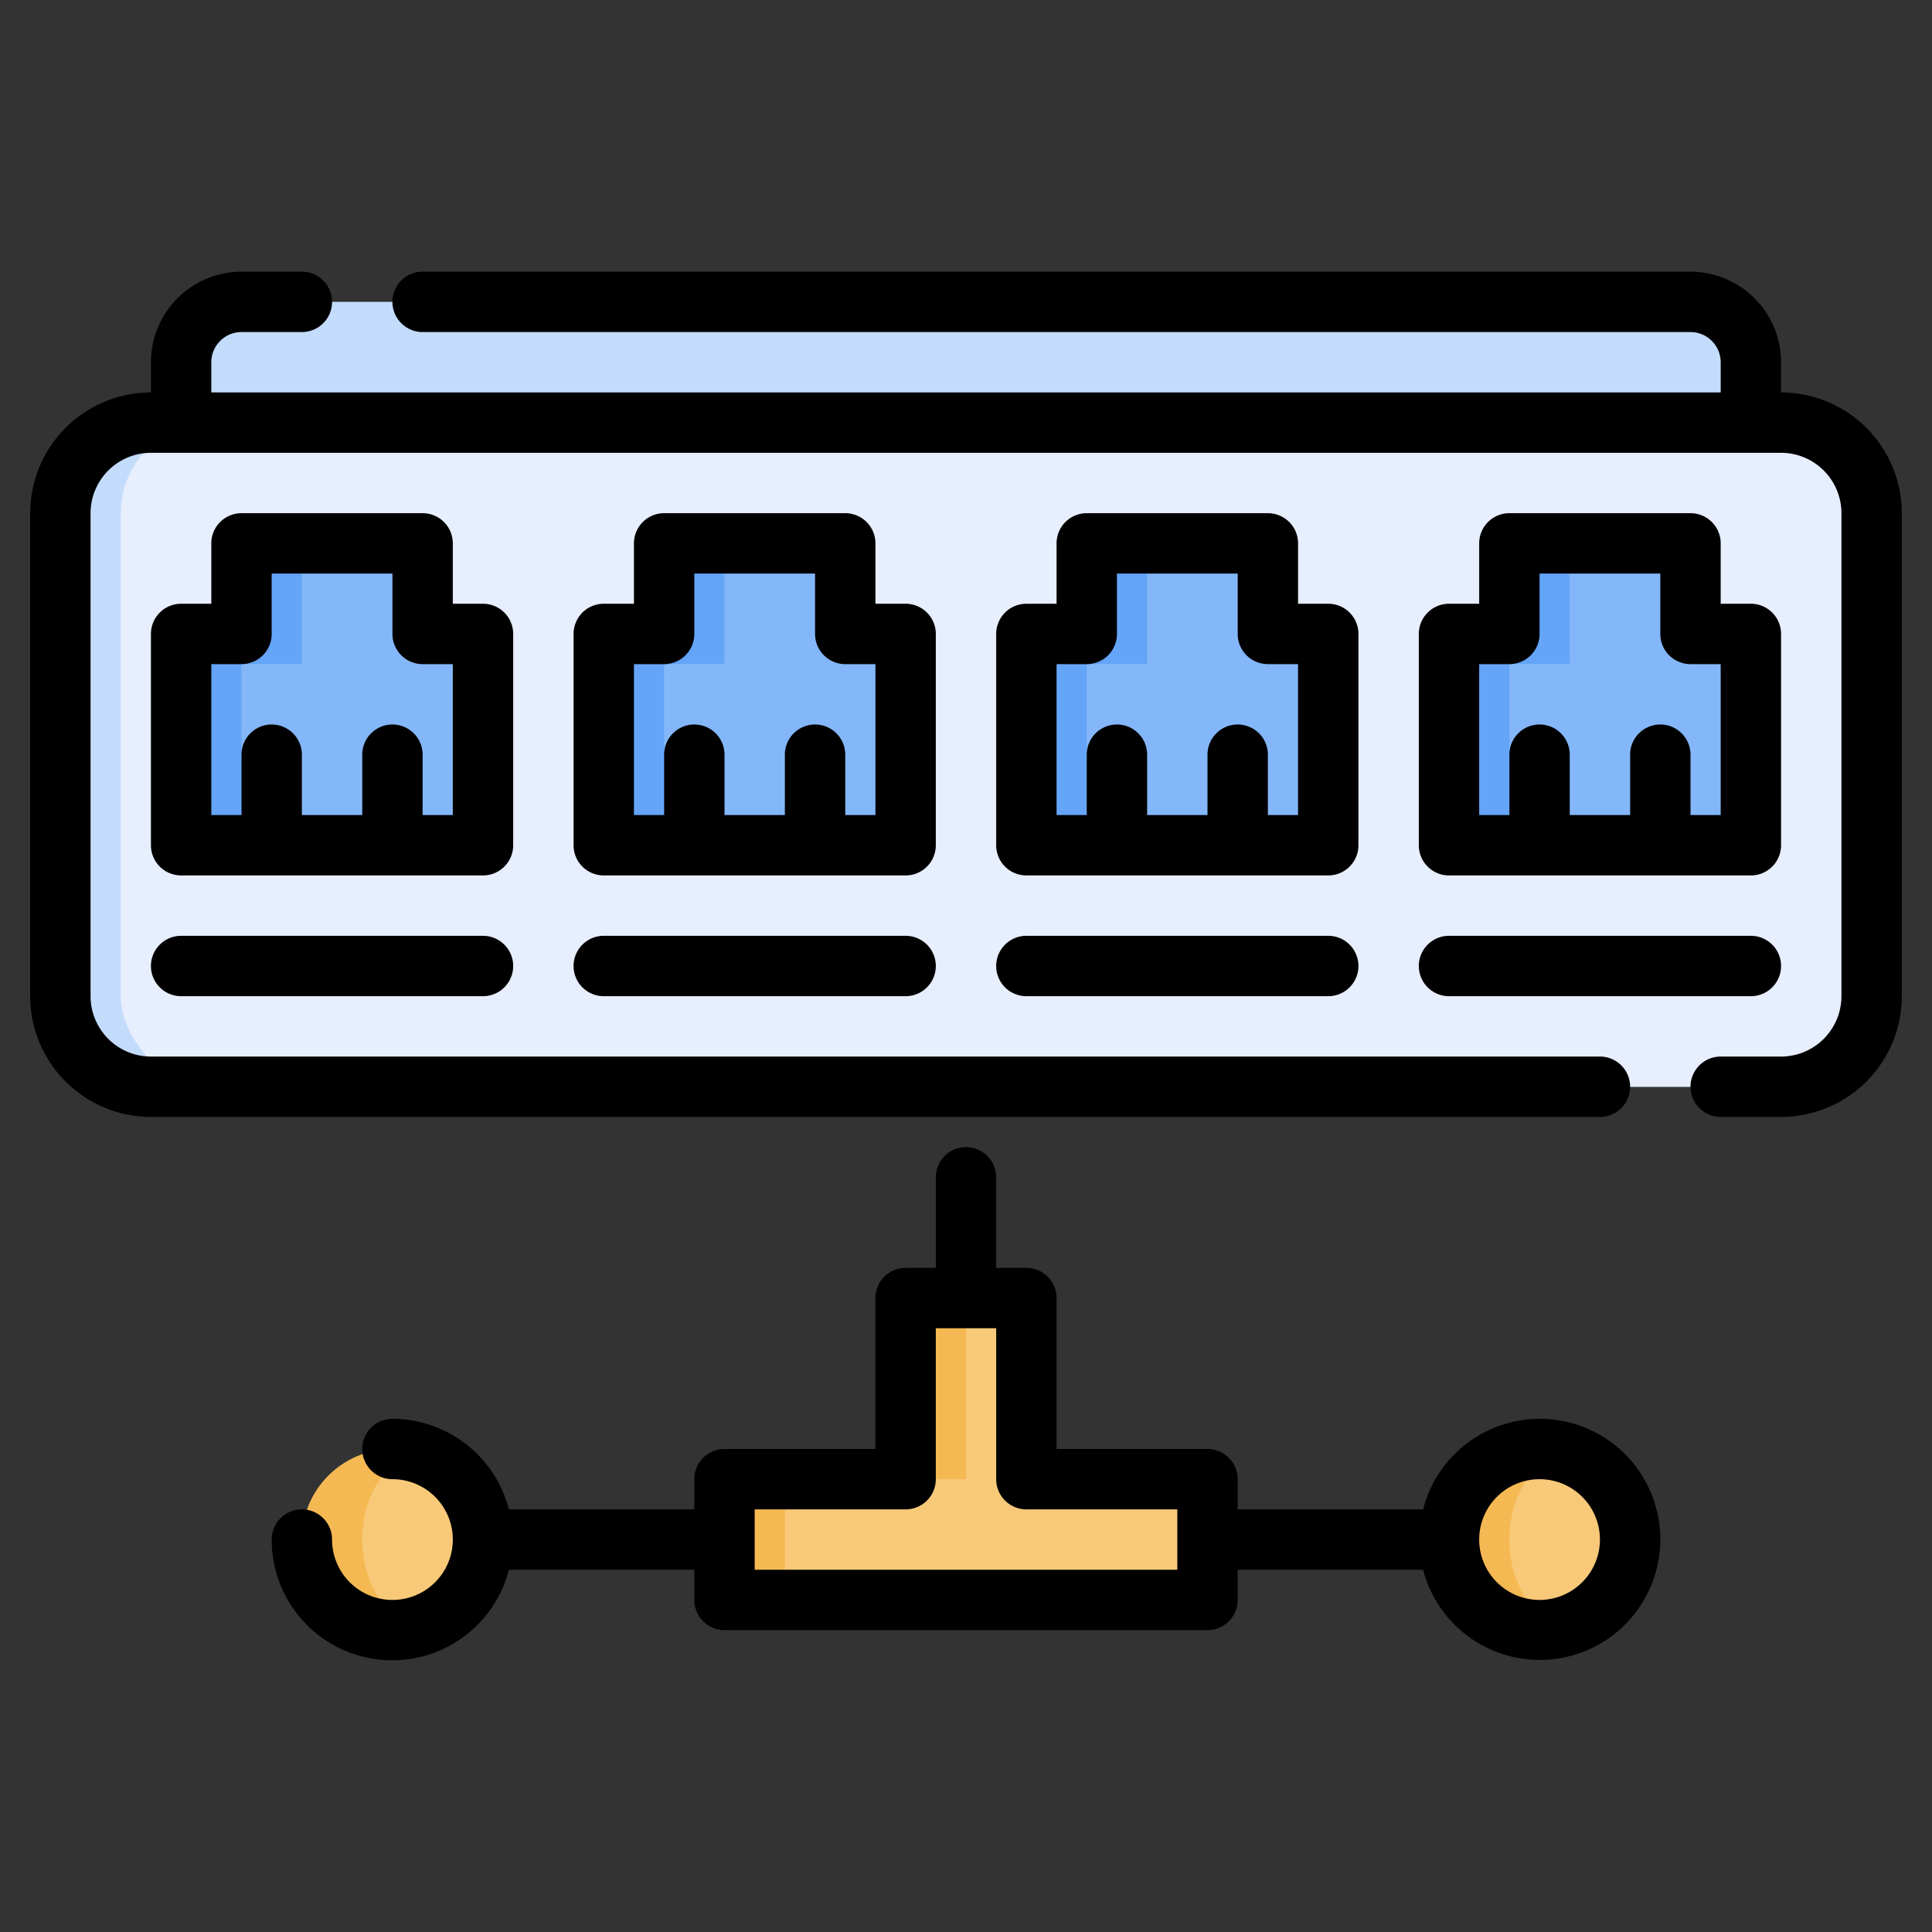
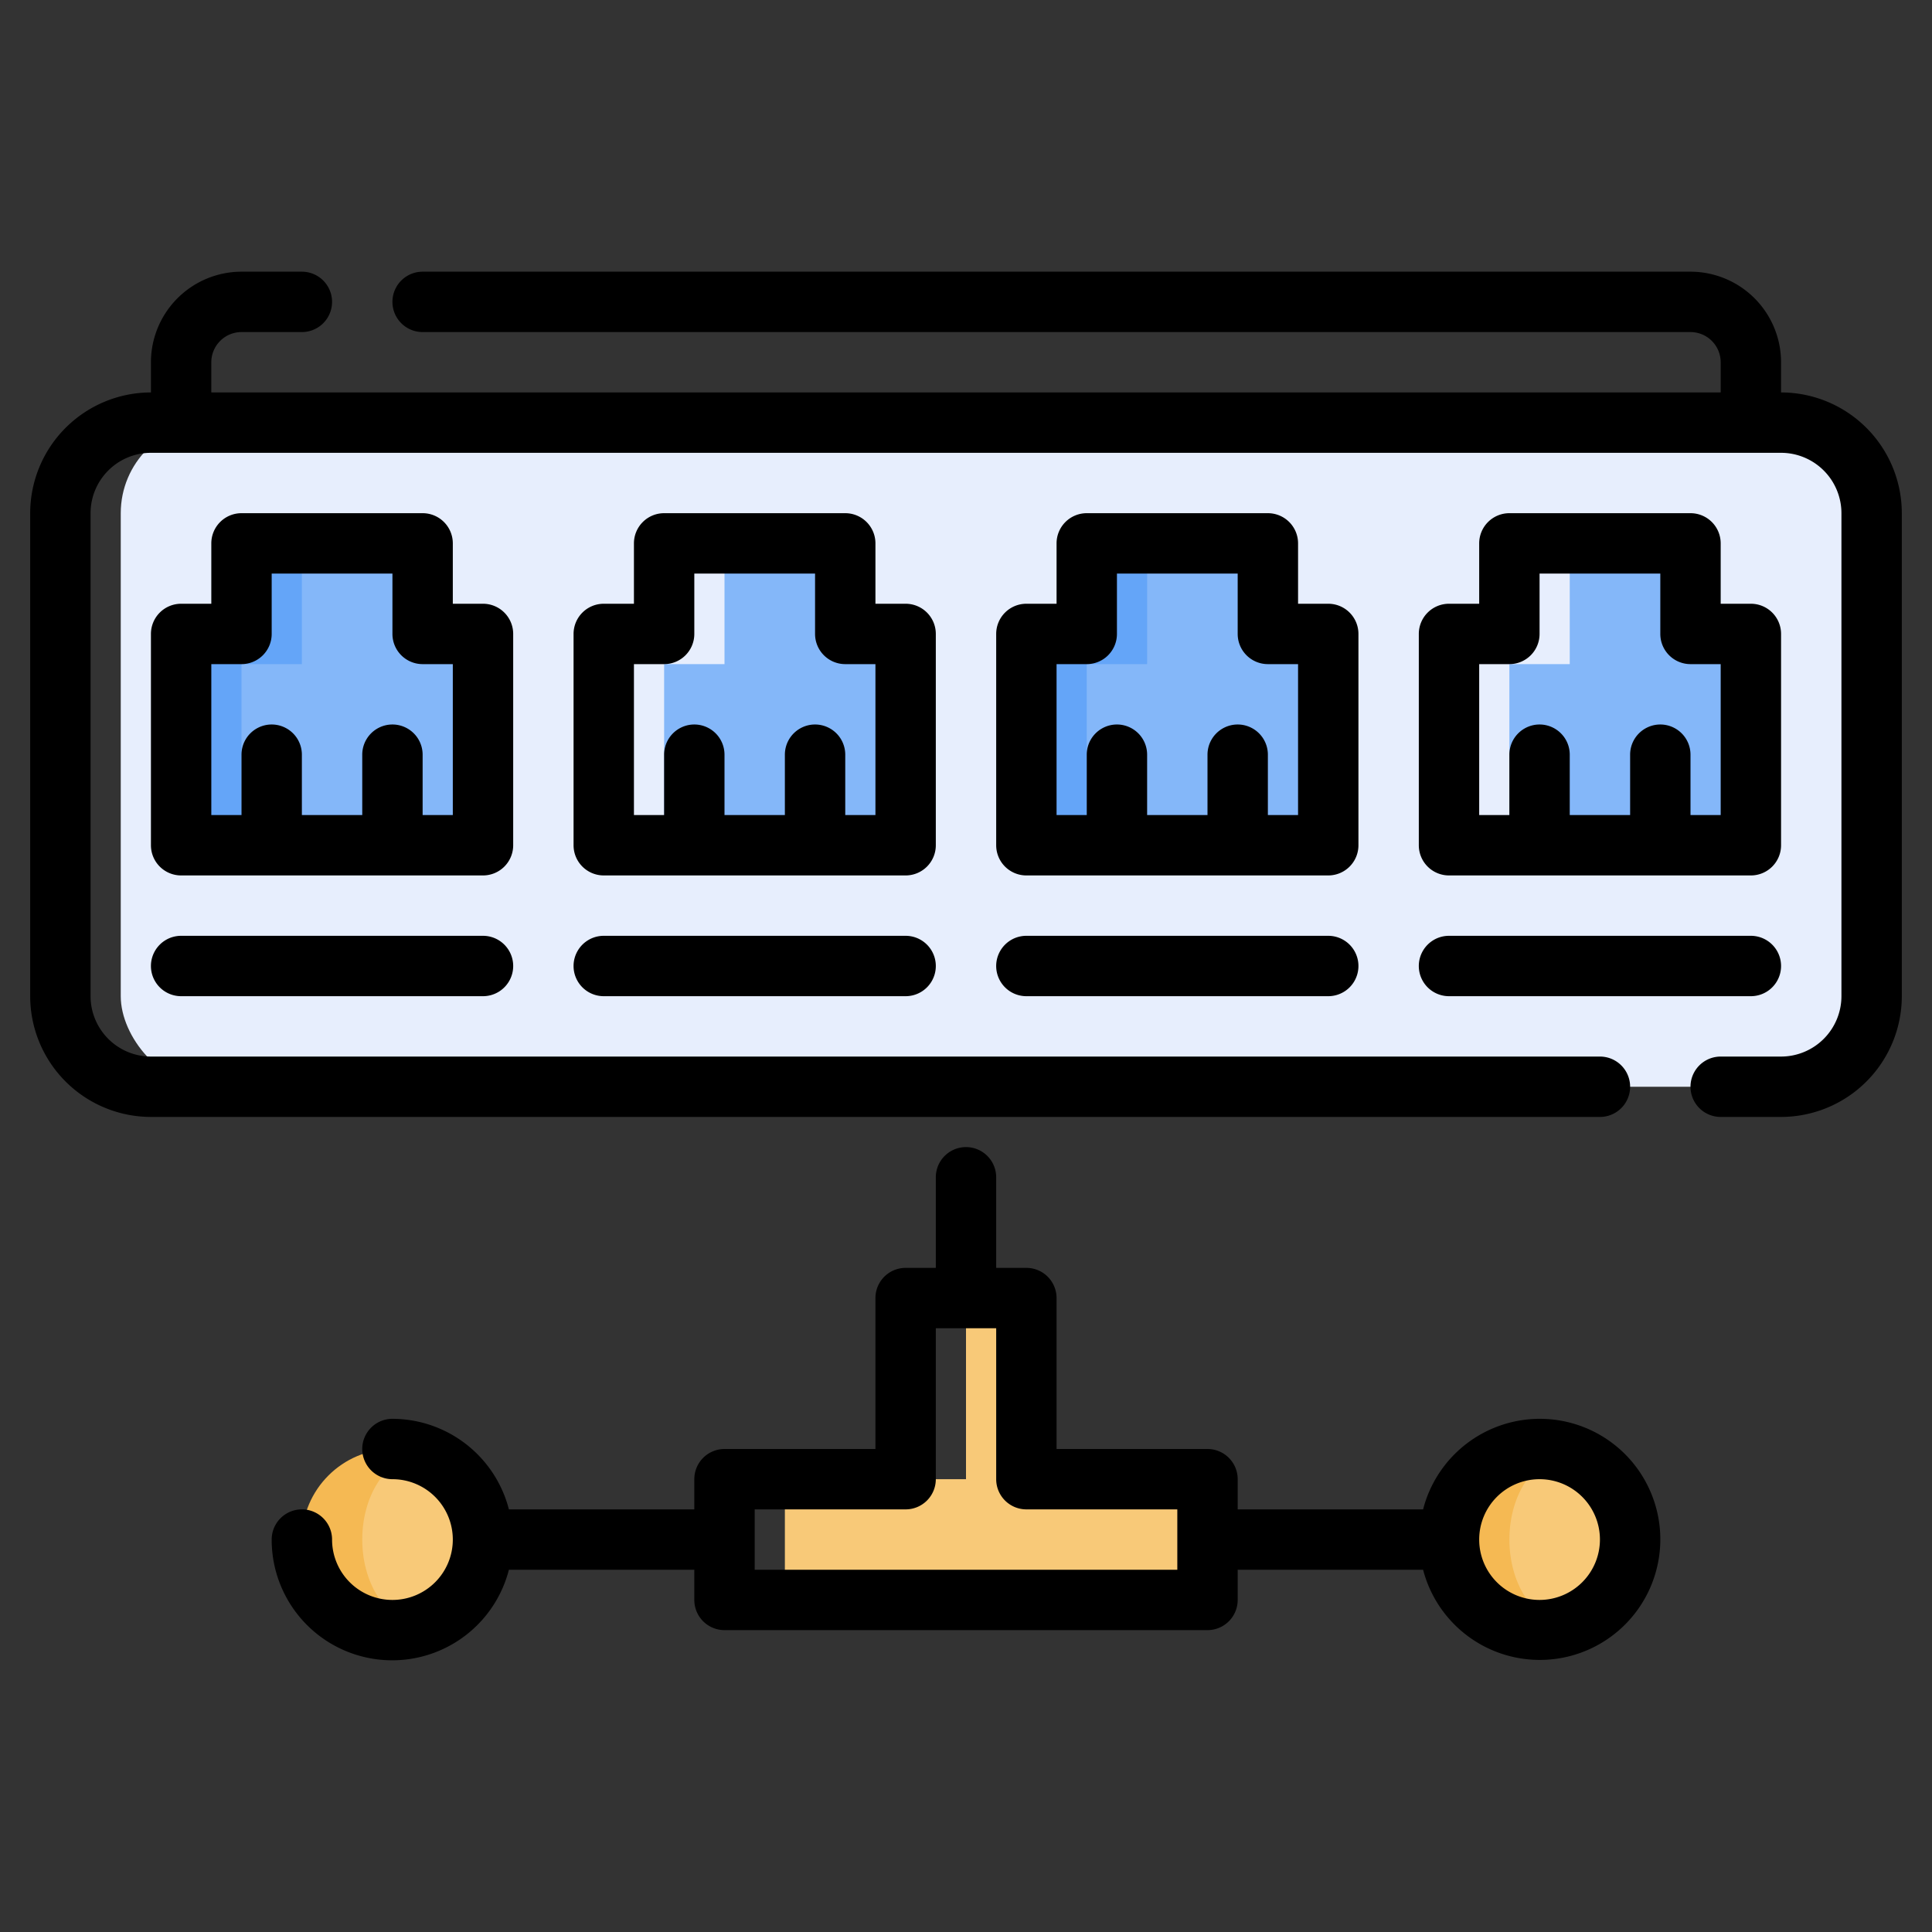
<svg xmlns="http://www.w3.org/2000/svg" width="512" height="512" x="0" y="0" viewBox="0 0 512 512" style="enable-background:new 0 0 512 512" xml:space="preserve">
  <rect x="0" y="0" width="512" height="512" fill="#333333" stroke="none" />
  <g>
    <g data-name="Layer 15">
      <circle cx="408.004" cy="408" r="24" fill="#F5B953" opacity="1" data-original="#f5b953" />
      <ellipse cx="416.004" cy="408" fill="#F8C978" rx="16" ry="22.53" opacity="1" data-original="#f8c978" />
-       <path fill="#F5B953" d="M240 392v-48h32v48h48v32H192v-32z" opacity="1" data-original="#f5b953" />
      <path fill="#F8C978" d="M272 392v-48h-16v48h-48v32h112v-32z" opacity="1" data-original="#f8c978" />
-       <rect width="480" height="176" x="16" y="112" fill="#C4DCFC" rx="24" opacity="1" data-original="#c4dcfc" />
      <rect width="464" height="176" x="32" y="112" fill="#E7EEFD" rx="24" opacity="1" data-original="#e7eefd" />
      <path fill="#64A5F8" d="M128 168v56H48v-56h16v-24h48v24z" opacity="1" data-original="#64a5f8" />
      <path fill="#84B7F9" d="M64 176v48h64v-56h-16v-24H80v32z" opacity="1" data-original="#84b7f9" />
-       <path fill="#C4DCFC" d="M448 80H64a16 16 0 0 0-16 16v16h416V96a16 16 0 0 0-16-16z" opacity="1" data-original="#c4dcfc" />
      <circle cx="104" cy="408" r="24" fill="#F5B953" opacity="1" data-original="#f5b953" />
      <ellipse cx="112" cy="408" fill="#F8C978" rx="16" ry="22.53" opacity="1" data-original="#f8c978" />
-       <path fill="#64A5F8" d="M240 168v56h-80v-56h16v-24h48v24z" opacity="1" data-original="#64a5f8" />
      <path fill="#84B7F9" d="M176 176v48h64v-56h-16v-24h-32v32z" opacity="1" data-original="#84b7f9" />
      <path fill="#64A5F8" d="M352 168v56h-80v-56h16v-24h48v24z" opacity="1" data-original="#64a5f8" />
      <path fill="#84B7F9" d="M288 176v48h64v-56h-16v-24h-32v32z" opacity="1" data-original="#84b7f9" />
-       <path fill="#64A5F8" d="M464 168v56h-80v-56h16v-24h48v24z" opacity="1" data-original="#64a5f8" />
      <path fill="#84B7F9" d="M400 176v48h64v-56h-16v-24h-32v32z" opacity="1" data-original="#84b7f9" />
      <path d="M408 376a31.967 31.967 0 0 0-30.864 24H328v-8a8 8 0 0 0-8-8h-40v-40a8 8 0 0 0-8-8h-8v-24.008a8 8 0 1 0-16 0V336h-8a8 8 0 0 0-8 8v40h-40a8 8 0 0 0-8 8v8h-49.136A31.967 31.967 0 0 0 104 376a8 8 0 0 0 0 16 16 16 0 1 1-16 16 8 8 0 0 0-16 0 31.933 31.933 0 0 0 62.864 8H184v8a8 8 0 0 0 8 8h128a8 8 0 0 0 8-8v-8h49.136A31.948 31.948 0 1 0 408 376zm-96 40H200v-16h40a8 8 0 0 0 8-8v-40h16v40a8 8 0 0 0 8 8h40zm96 8a16 16 0 1 1 16-16 16.019 16.019 0 0 1-16 16zM472 104v-8a24.027 24.027 0 0 0-24-24H112a8 8 0 0 0 0 16h336a8.011 8.011 0 0 1 8 8v8H56v-8a8.011 8.011 0 0 1 8-8h16a8 8 0 0 0 0-16H64a24.027 24.027 0 0 0-24 24v8a32.036 32.036 0 0 0-32 32v128a32.034 32.034 0 0 0 32 32h384a8 8 0 0 0 0-16H40a16.019 16.019 0 0 1-16-16V136a16.016 16.016 0 0 1 16-16h432a16.016 16.016 0 0 1 16 16v128a16.019 16.019 0 0 1-16 16h-16a8 8 0 0 0 0 16h16a32.034 32.034 0 0 0 32-32V136a32.036 32.036 0 0 0-32-32z" fill="#000000" opacity="1" data-original="#000000" />
      <path d="M136 168a8 8 0 0 0-8-8h-8v-16a8 8 0 0 0-8-8H64a8 8 0 0 0-8 8v16h-8a8 8 0 0 0-8 8v56a8 8 0 0 0 8 8h80a8 8 0 0 0 8-8zm-16 48h-8v-16a8 8 0 0 0-16 0v16H80v-16a8 8 0 0 0-16 0v16h-8v-40h8a8 8 0 0 0 8-8v-16h32v16a8 8 0 0 0 8 8h8zM248 168a8 8 0 0 0-8-8h-8v-16a8 8 0 0 0-8-8h-48a8 8 0 0 0-8 8v16h-8a8 8 0 0 0-8 8v56a8 8 0 0 0 8 8h80a8 8 0 0 0 8-8zm-16 48h-8v-16a8 8 0 0 0-16 0v16h-16v-16a8 8 0 0 0-16 0v16h-8v-40h8a8 8 0 0 0 8-8v-16h32v16a8 8 0 0 0 8 8h8zM360 168a8 8 0 0 0-8-8h-8v-16a8 8 0 0 0-8-8h-48a8 8 0 0 0-8 8v16h-8a8 8 0 0 0-8 8v56a8 8 0 0 0 8 8h80a8 8 0 0 0 8-8zm-16 48h-8v-16a8 8 0 0 0-16 0v16h-16v-16a8 8 0 0 0-16 0v16h-8v-40h8a8 8 0 0 0 8-8v-16h32v16a8 8 0 0 0 8 8h8zM448 136h-48a8 8 0 0 0-8 8v16h-8a8 8 0 0 0-8 8v56a8 8 0 0 0 8 8h80a8 8 0 0 0 8-8v-56a8 8 0 0 0-8-8h-8v-16a8 8 0 0 0-8-8zm8 80h-8v-16a8 8 0 0 0-16 0v16h-16v-16a8 8 0 0 0-16 0v16h-8v-40h8a8 8 0 0 0 8-8v-16h32v16a8 8 0 0 0 8 8h8zM128 248H48a8 8 0 0 0 0 16h80a8 8 0 0 0 0-16zM240 248h-80a8 8 0 0 0 0 16h80a8 8 0 0 0 0-16zM352 248h-80a8 8 0 0 0 0 16h80a8 8 0 0 0 0-16zM384 264h80a8 8 0 0 0 0-16h-80a8 8 0 0 0 0 16z" fill="#000000" opacity="1" data-original="#000000" />
    </g>
  </g>
</svg>